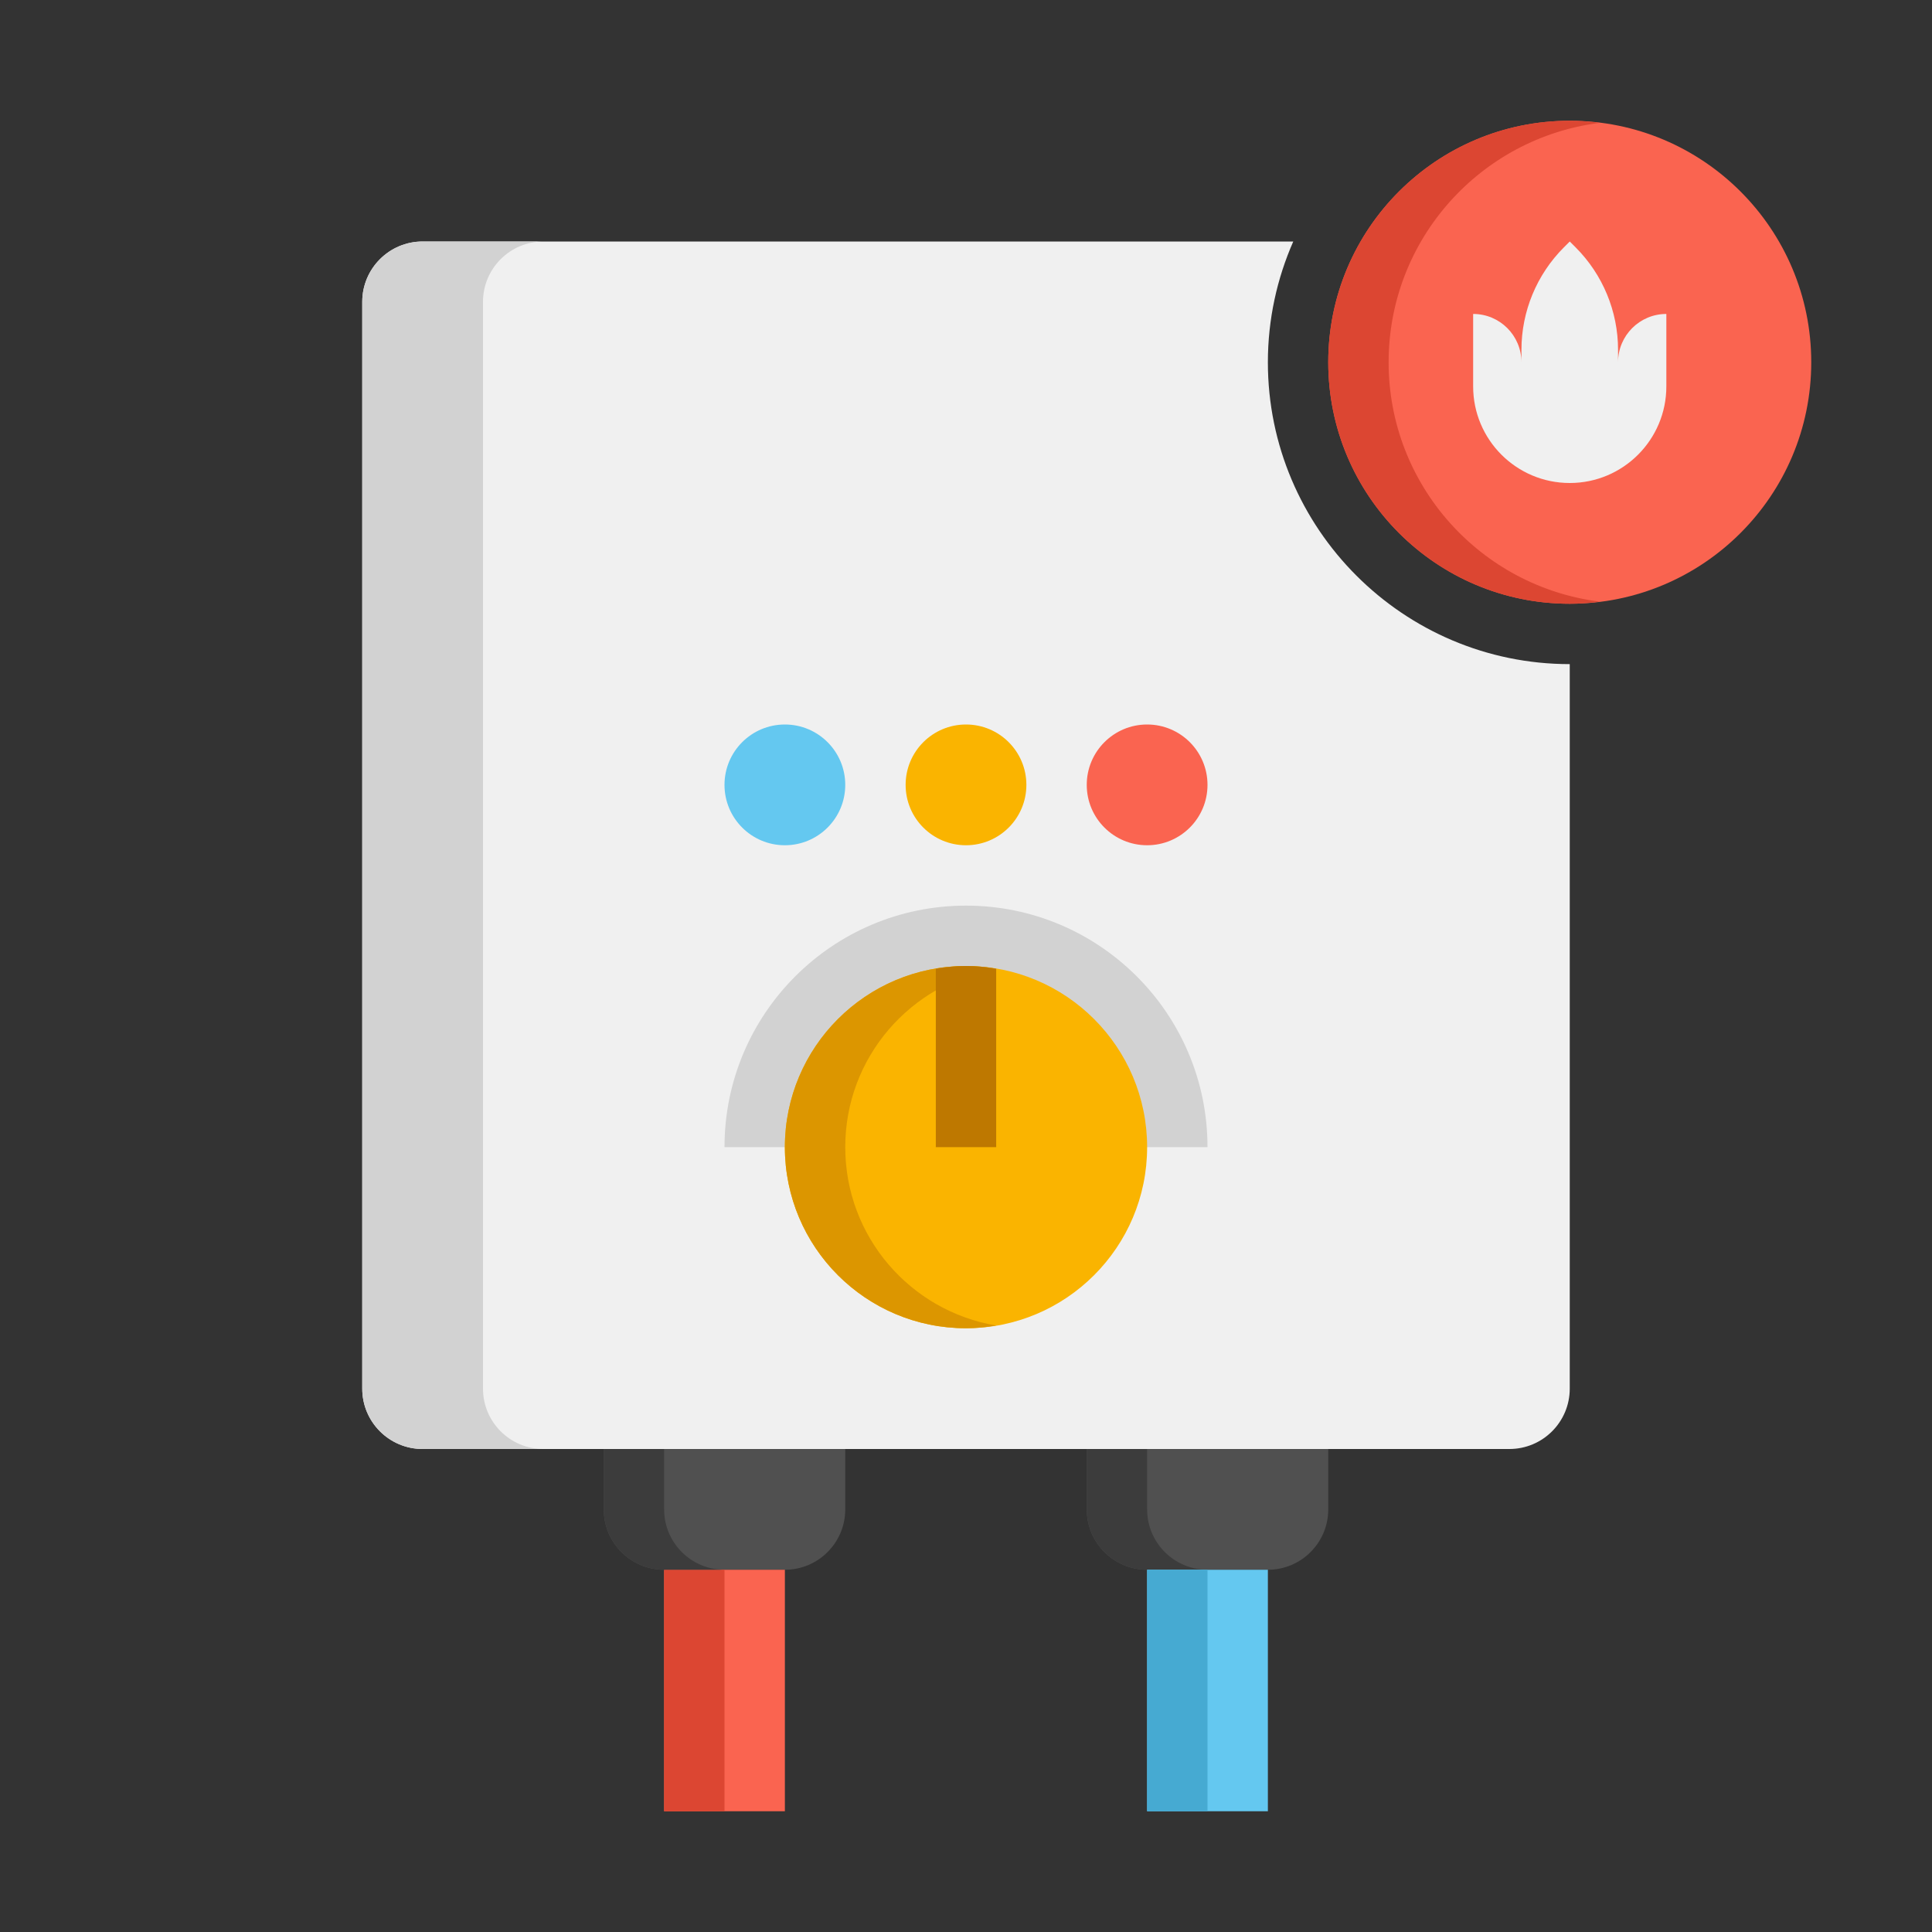
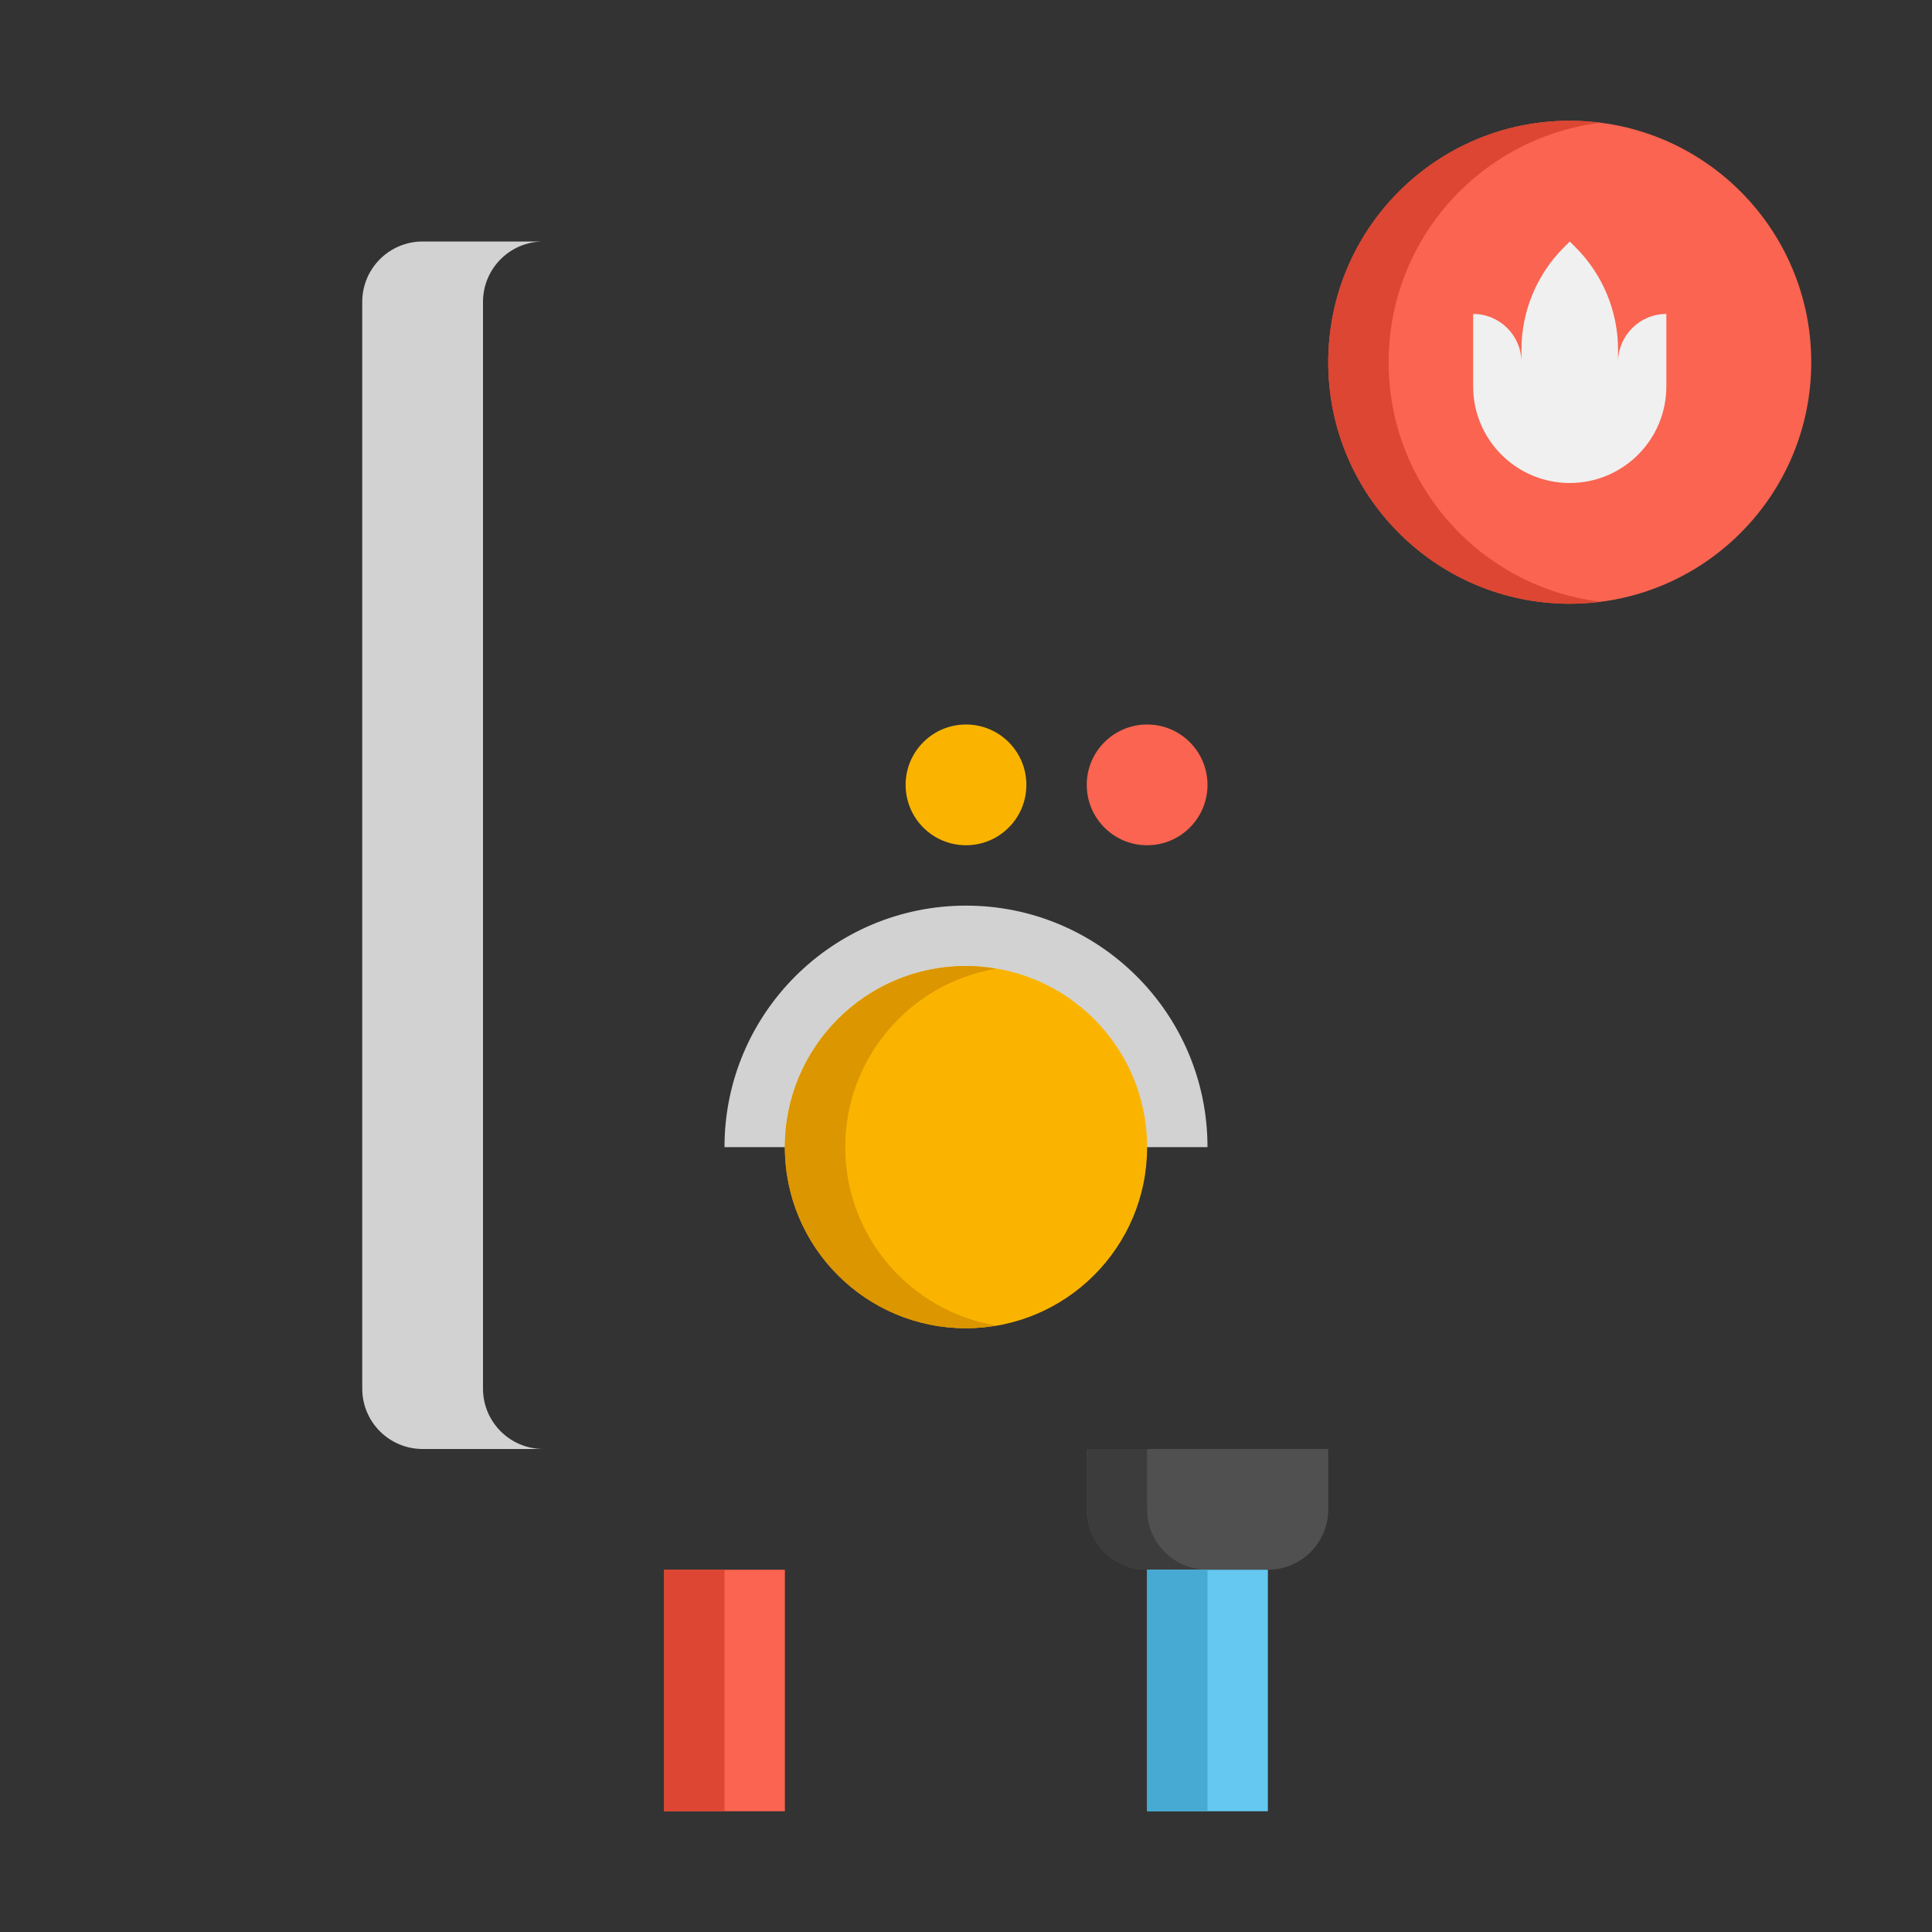
<svg xmlns="http://www.w3.org/2000/svg" height="512" viewBox="0 0 64 64" width="512">
  <rect x="0" y="0" width="64" height="64" fill="#333333" stroke="none" />
  <g id="Icons">
    <g>
      <g>
-         <path d="m42 12c0-1.422.303-2.774.841-4h-28.841c-1.105 0-2 .895-2 2v36c0 1.105.895 2 2 2h36c1.105 0 2-.895 2-2v-24c-5.514 0-10-4.486-10-10z" fill="#f0f0f0" />
-       </g>
+         </g>
      <g>
        <path d="m16 46v-36c0-1.105.895-2 2-2h-4c-1.105 0-2 .895-2 2v36c0 1.105.895 2 2 2h4c-1.105 0-2-.895-2-2z" fill="#d2d2d2" />
      </g>
      <g>
        <path d="m24 38c0-4.418 3.582-8 8-8 4.418 0 8 3.582 8 8z" fill="#d2d2d2" />
      </g>
      <g>
        <path d="m32 44c-3.314 0-6-2.686-6-6 0-3.314 2.686-6 6-6 3.314 0 6 2.686 6 6 0 3.314-2.686 6-6 6z" fill="#fab400" />
      </g>
      <g>
        <path d="m28 38c0-2.972 2.163-5.433 5-5.91-.326-.055-.659-.09-1-.09-3.314 0-6 2.686-6 6s2.686 6 6 6c.341 0 .674-.035 1-.09-2.837-.477-5-2.938-5-5.91z" fill="#dc9600" />
      </g>
      <g>
-         <path d="m33 32.09c-.326-.055-.659-.09-1-.09s-.674.035-1 .09v5.91h2z" fill="#be7800" />
-       </g>
+         </g>
      <g>
-         <path d="m26 28c-1.105 0-2-.895-2-2 0-1.105.895-2 2-2 1.105 0 2 .895 2 2 0 1.105-.895 2-2 2z" fill="#64c8f0" />
-       </g>
+         </g>
      <g>
        <path d="m32 28c-1.105 0-2-.895-2-2 0-1.105.895-2 2-2 1.105 0 2 .895 2 2 0 1.105-.895 2-2 2z" fill="#fab400" />
      </g>
      <g>
        <path d="m38 28c-1.105 0-2-.895-2-2 0-1.105.895-2 2-2 1.105 0 2 .895 2 2 0 1.105-.895 2-2 2z" fill="#fa6450" />
      </g>
      <g>
        <circle cx="52" cy="12" fill="#fa6450" r="8" />
      </g>
      <g>
        <path d="m46 12c0-4.079 3.055-7.438 7-7.931-.328-.041-.661-.069-1-.069-4.418 0-8 3.582-8 8s3.582 8 8 8c.339 0 .672-.028 1-.069-3.945-.493-7-3.852-7-7.931z" fill="#dc4632" />
      </g>
      <g>
        <path d="m53.6 12v-.412c0-1.273-.506-2.494-1.406-3.394l-.194-.194-.194.194c-.9.9-1.406 2.121-1.406 3.394v.412c0-.884-.716-1.6-1.6-1.6v2.4c0 1.767 1.433 3.2 3.2 3.2s3.2-1.433 3.2-3.2v-2.4c-.884 0-1.6.716-1.6 1.6z" fill="#f0f0f0" />
      </g>
      <g>
-         <path d="m26 52h-4c-1.105 0-2-.895-2-2v-2h8v2c0 1.105-.895 2-2 2z" fill="#505050" />
-       </g>
+         </g>
      <g>
        <path d="m22 52h4v8h-4z" fill="#fa6450" />
      </g>
      <g>
        <path d="m22 52h2v8h-2z" fill="#dc4632" />
      </g>
      <g>
        <path d="m42 52h-4c-1.105 0-2-.895-2-2v-2h8v2c0 1.105-.895 2-2 2z" fill="#505050" />
      </g>
      <g>
-         <path d="m22 50v-2h-2v2c0 1.105.895 2 2 2h2c-1.105 0-2-.895-2-2z" fill="#3c3c3c" />
-       </g>
+         </g>
      <g>
        <path d="m38 50v-2h-2v2c0 1.105.895 2 2 2h2c-1.105 0-2-.895-2-2z" fill="#3c3c3c" />
      </g>
      <g>
        <path d="m38 52h4v8h-4z" fill="#64c8f0" />
      </g>
      <g>
        <path d="m38 52h2v8h-2z" fill="#46aad2" />
      </g>
    </g>
  </g>
</svg>